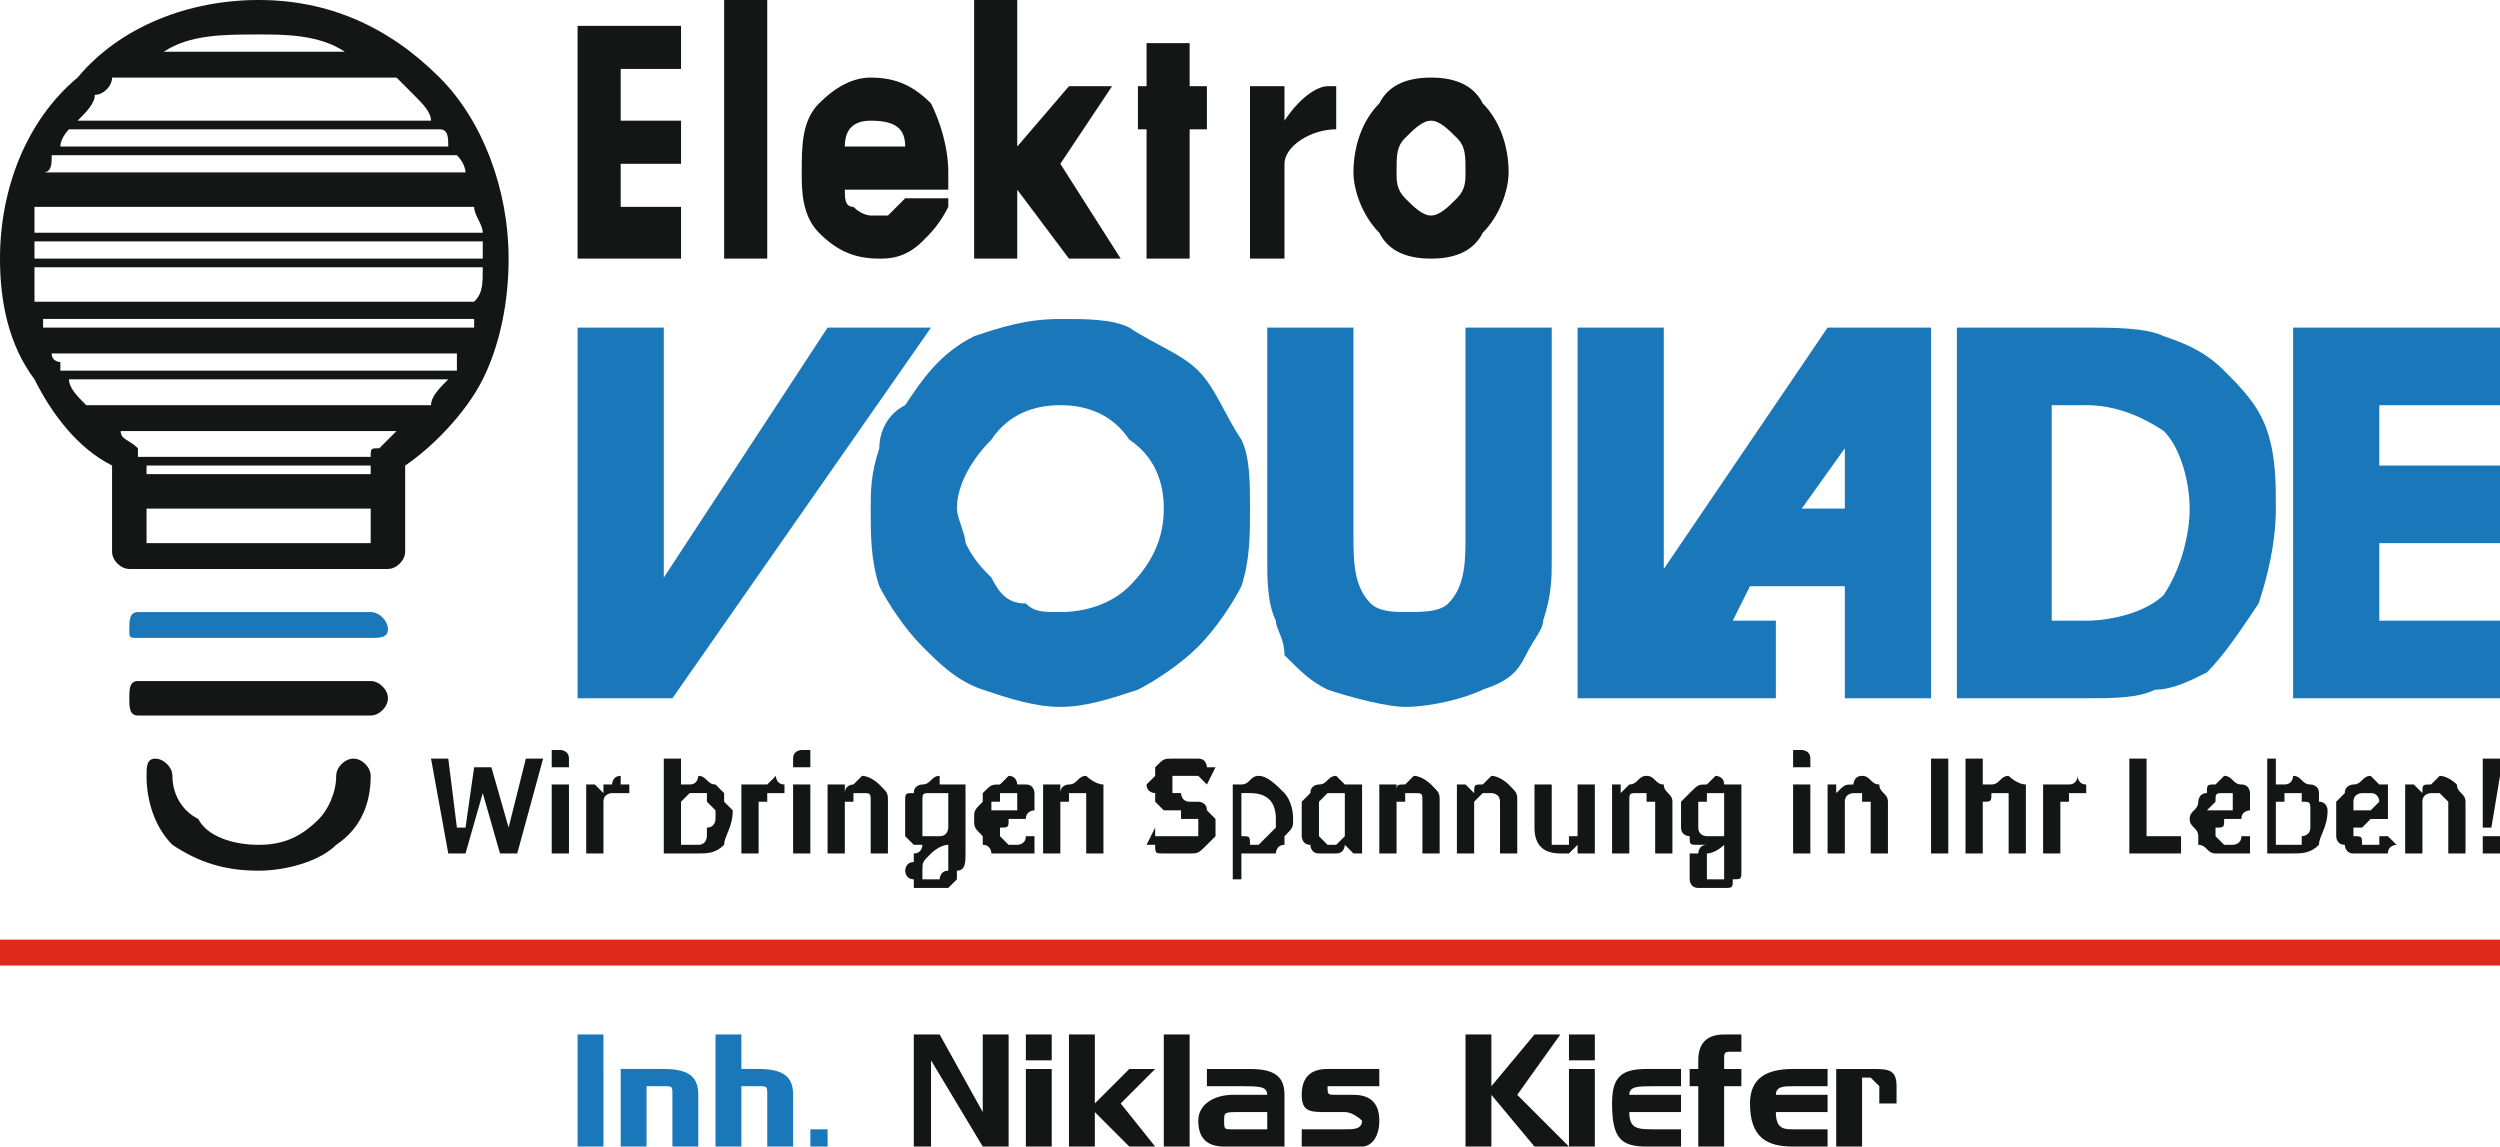
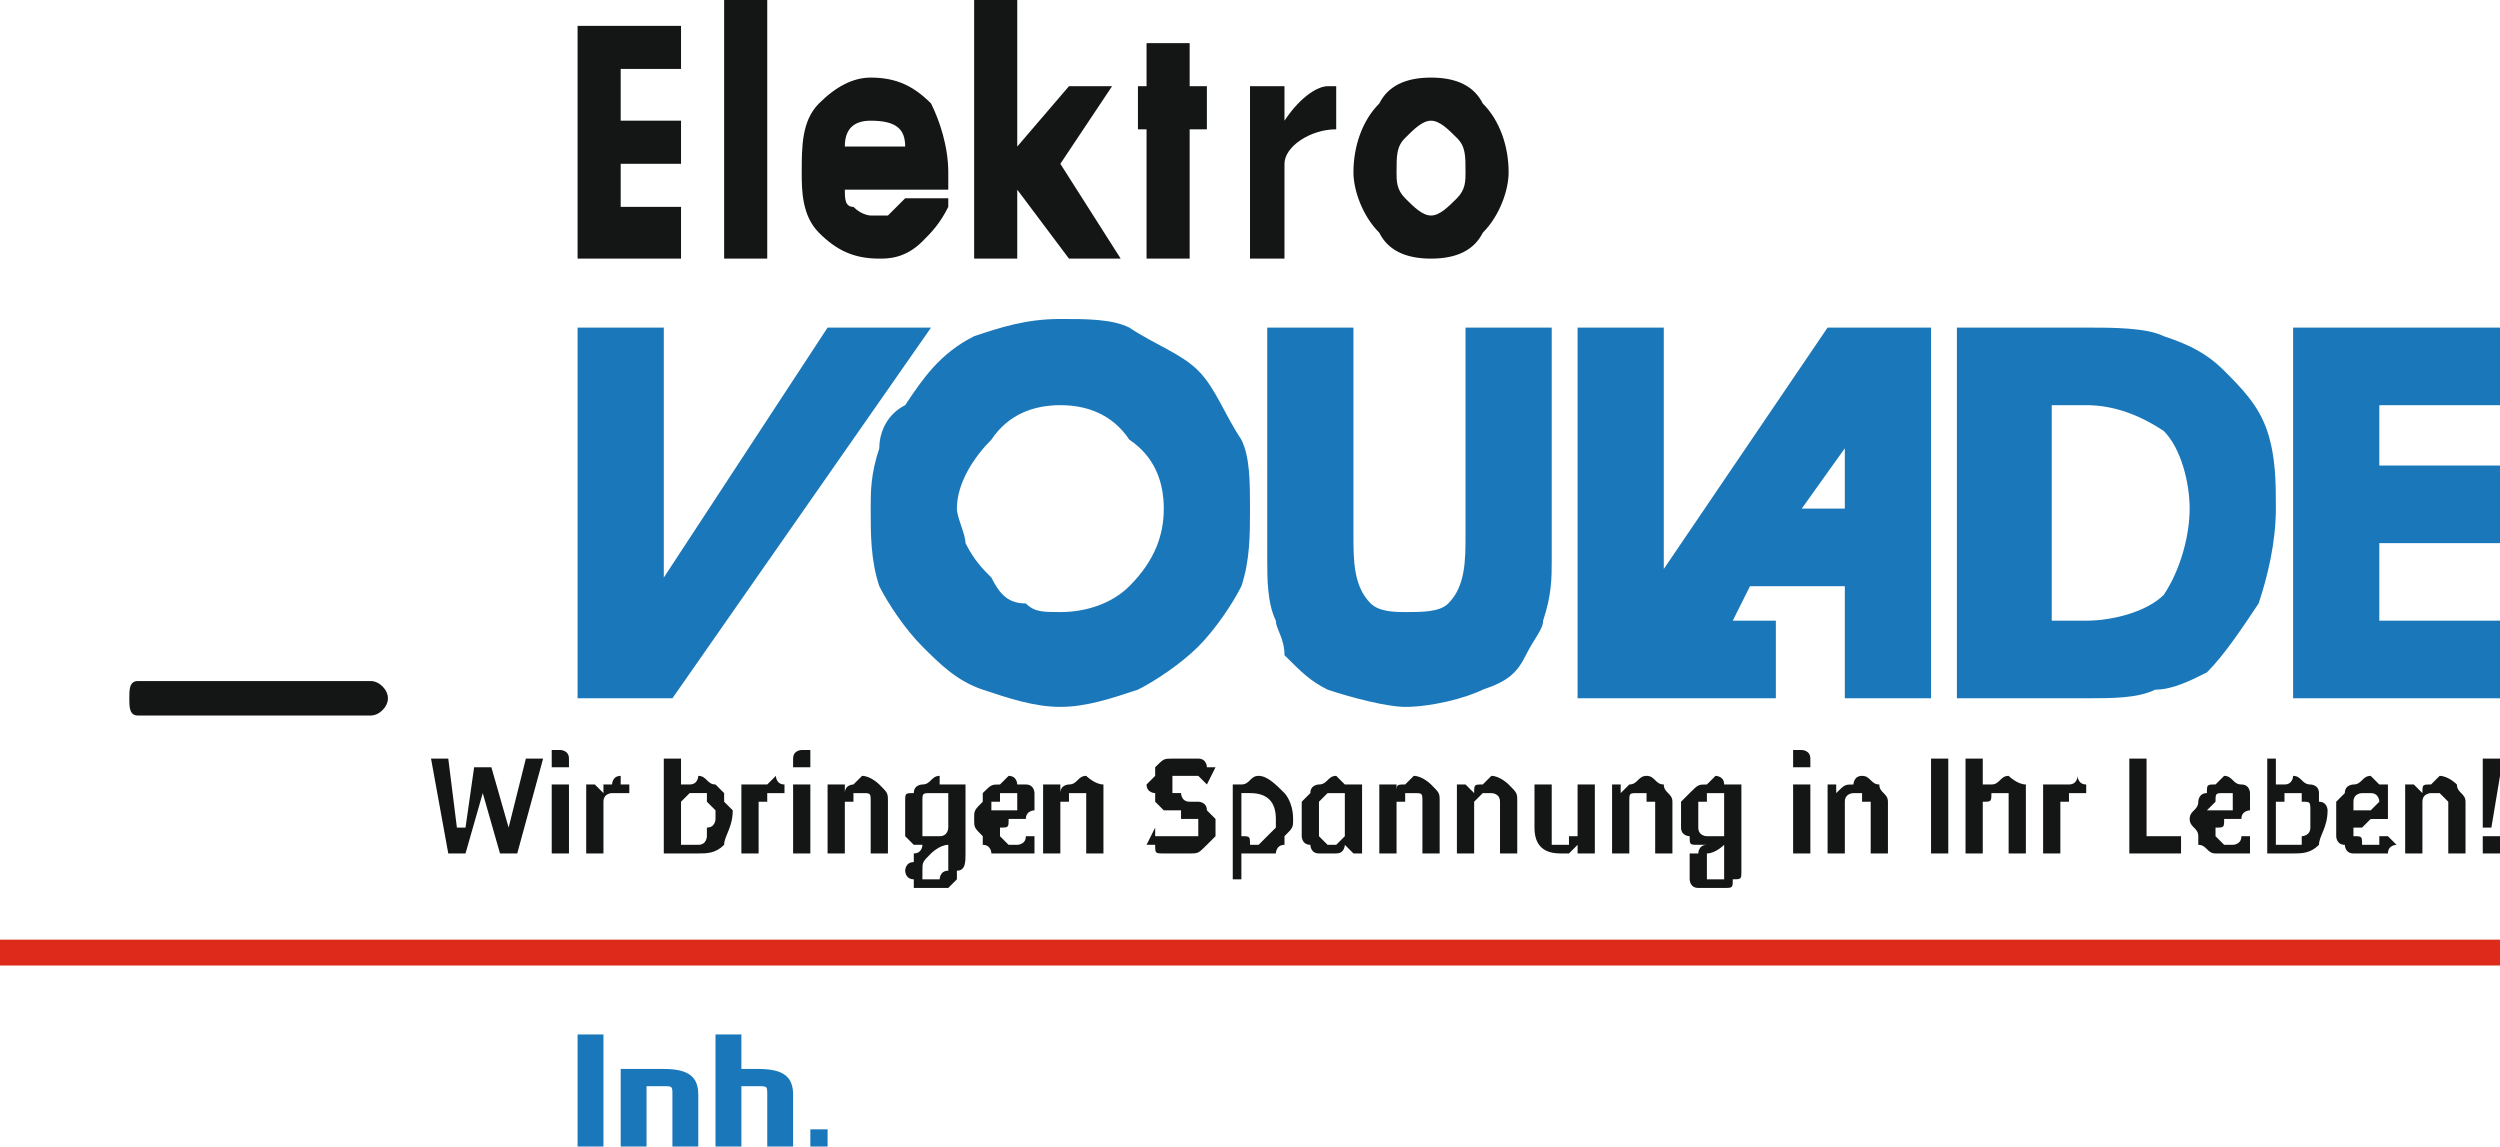
<svg xmlns="http://www.w3.org/2000/svg" xml:space="preserve" width="290px" height="133px" version="1.1" style="shape-rendering:geometricPrecision; text-rendering:geometricPrecision; image-rendering:optimizeQuality; fill-rule:evenodd; clip-rule:evenodd" viewBox="0 0 290 133">
  <defs>
    <style type="text/css">
   
    .fil4 {fill:#141515}
    .fil0 {fill:#DD2A1B}
    .fil2 {fill:#1A77BA}
    .fil3 {fill:#141515;fill-rule:nonzero}
    .fil1 {fill:#1A77BA;fill-rule:nonzero}
   
  </style>
  </defs>
  <g id="Ebene_x0020_1">
    <g id="_976624576">
      <polygon class="fil0" points="0,109 290,109 290,112 0,112 " />
      <g>
        <path class="fil1" d="M70 133l0 -13 -3 0 0 13 3 0zm2 -9l0 9 3 0 0 -7 2 0c1,0 1,0 1,1l0 6 3 0 0 -6c0,-2 -1,-3 -4,-3l-5 0zm11 -4l0 13 3 0 0 -7 2 0c1,0 1,0 1,1l0 6 3 0 0 -6c0,-2 -1,-3 -4,-3l-2 0 0 -4 -3 0zm11 11l0 2 2 0 0 -2 -2 0z" />
        <path class="fil2" d="M276 47l0 7 14 0 0 9 -14 0 0 9 14 0 0 9 -24 0 0 -43 24 0 0 9 -14 0zm-34 34l-15 0 0 -43 15 0c3,0 7,0 9,1 3,1 5,2 7,4 2,2 4,4 5,7 1,3 1,6 1,9 0,4 -1,8 -2,11 -2,3 -4,6 -6,8 -2,1 -4,2 -6,2 -2,1 -5,1 -8,1zm-4 -34l0 25 4 0c3,0 7,-1 9,-3 2,-3 3,-7 3,-10 0,-3 -1,-7 -3,-9 -3,-2 -6,-3 -9,-3l-4 0zm-91 -9l10 0 0 24c0,3 0,6 2,8 1,1 3,1 4,1 2,0 4,0 5,-1 2,-2 2,-5 2,-8l0 -24 10 0 0 27c0,2 0,4 -1,7 0,1 -1,2 -2,4 -1,2 -2,3 -5,4 -2,1 -6,2 -9,2 -2,0 -6,-1 -9,-2 -2,-1 -3,-2 -5,-4 0,-2 -1,-3 -1,-4 -1,-2 -1,-5 -1,-7l0 -27zm-46 21c0,-2 0,-4 1,-7 0,-2 1,-4 3,-5 2,-3 4,-6 8,-8 3,-1 6,-2 10,-2 3,0 6,0 8,1 3,2 6,3 8,5 2,2 3,5 5,8 1,2 1,5 1,8 0,3 0,6 -1,9 -1,2 -3,5 -5,7 -2,2 -5,4 -7,5 -3,1 -6,2 -9,2 -3,0 -6,-1 -9,-2 -3,-1 -5,-3 -7,-5 -2,-2 -4,-5 -5,-7 -1,-3 -1,-6 -1,-9zm10 0c0,1 1,3 1,4 1,2 2,3 3,4 1,2 2,3 4,3 1,1 2,1 4,1 3,0 6,-1 8,-3 3,-3 4,-6 4,-9 0,-3 -1,-6 -4,-8 -2,-3 -5,-4 -8,-4 -3,0 -6,1 -8,4 -2,2 -4,5 -4,8zm-34 22l-9 0 -1 0 0 -43 10 0 0 29 19 -29 12 0 -30 43 -1 0zm124 -9l5 0 0 9 -12 0 0 0 -11 0 0 -1 0 -42 10 0 0 28 19 -28 2 0 9 0 1 0 0 43 -10 0 0 -13 -11 0 -2 4zm13 -13l0 -7 -5 7 5 0z" />
-         <path class="fil1" d="M43 71c1,0 2,1 2,2 0,1 -1,1 -2,1l-27 0c-1,0 -1,0 -1,-1 0,-1 0,-2 1,-2l27 0z" />
      </g>
      <g>
        <g>
          <path class="fil3" d="M56 92l0 0 -2 7 -2 0 -2 -11 2 0 1 8 1 0 1 -7 2 0 2 7 0 0 2 -8 2 0 -3 11 -2 0 -2 -7zm8 7l0 -8 2 0 0 8 -2 0zm0 -11c0,0 0,0 0,0 0,0 0,0 0,0 0,-1 0,-1 0,-1 1,0 1,0 1,0 0,0 0,0 0,0 0,0 1,0 1,1 0,0 0,0 0,0 0,0 0,0 0,0 0,1 0,1 0,1 0,0 0,0 0,0 0,0 -1,0 -1,0 0,0 0,0 0,0 0,0 -1,0 -1,0 0,0 0,0 0,-1zm6 11l-2 0 0 -7 0 -1 1 0 1 1c0,0 0,-1 0,-1 0,0 0,0 0,0 1,0 1,0 1,0 0,0 0,-1 1,-1 0,0 0,1 0,1 1,0 1,0 1,0l0 1c-1,0 -1,0 -1,0 0,0 0,0 -1,0 0,0 0,0 0,0 0,0 -1,0 -1,1 0,0 0,0 0,0 0,0 0,1 0,1l0 5zm7 -11l2 0 0 3c1,0 1,0 1,0 1,0 1,-1 1,-1 1,0 1,1 2,1 0,0 0,0 1,1 0,0 0,0 0,1 0,0 1,1 1,1 0,2 -1,3 -1,4 -1,1 -2,1 -3,1 -1,0 -1,0 -1,0 -1,0 -1,0 -1,0 0,0 -1,0 -1,0 0,0 0,0 -1,0l0 -11zm2 10c0,0 1,0 1,0 0,0 0,0 1,0 0,0 0,0 0,0 1,0 1,-1 1,-1 0,0 0,0 0,-1 1,0 1,-1 1,-1 0,-1 0,-1 0,-1 -1,-1 -1,-1 -1,-1 0,0 0,-1 0,-1 -1,0 -1,0 -1,0 0,0 -1,0 -1,0 0,0 0,0 0,0 0,0 0,0 -1,1 0,0 0,0 0,0l0 5zm9 1l-2 0 0 -7 0 -1 2 0 0 1c0,0 0,-1 0,-1 0,0 0,0 1,0 0,0 0,0 0,0 0,0 1,-1 1,-1 0,0 0,1 1,1 0,0 0,0 0,0l0 1c0,0 -1,0 -1,0 0,0 0,0 0,0 -1,0 -1,0 -1,0 0,0 0,0 0,1 -1,0 -1,0 -1,0 0,0 0,1 0,1l0 5zm4 0l0 -8 2 0 0 8 -2 0zm0 -11c0,0 0,0 0,0 0,0 0,0 0,0 0,-1 1,-1 1,-1 0,0 0,0 0,0 0,0 0,0 1,0 0,0 0,0 0,1 0,0 0,0 0,0 0,0 0,0 0,0 0,1 0,1 0,1 0,0 0,0 0,0 0,0 0,0 0,0 -1,0 -1,0 -1,0 0,0 0,0 -1,0 0,0 0,0 0,-1zm4 11l0 -7 0 -1 2 0 0 1c0,-1 1,-1 1,-1 0,0 1,-1 1,-1 1,0 2,1 2,1 1,1 1,1 1,2l0 6 -2 0 0 -5c0,0 0,-1 0,-1 0,0 0,0 0,0 0,-1 0,-1 -1,-1 0,0 0,0 0,0 0,0 -1,0 -1,0 0,0 0,0 0,1 -1,0 -1,0 -1,0 0,0 0,0 0,1l0 5 -2 0zm12 4c0,0 -1,0 -1,0 0,0 -1,0 -1,0 0,0 0,-1 0,-1 -1,0 -1,-1 -1,-1 0,0 0,-1 1,-1 0,0 0,0 0,-1 0,0 0,0 0,0 1,0 1,-1 1,-1 0,0 0,0 -1,0 0,0 0,0 -1,-1 0,0 0,0 0,-1 0,0 0,-1 0,-1 0,-1 0,-2 0,-2 0,-1 0,-1 1,-1 0,-1 1,-1 1,-1 1,0 1,-1 2,-1 0,0 0,0 0,1 1,0 1,0 1,0 0,0 1,0 1,0 0,0 1,0 1,0l0 6c0,0 0,1 0,1 0,0 0,0 0,0 0,1 0,1 0,1 0,0 0,0 0,0 0,1 0,2 -1,2 0,1 0,1 0,1 -1,1 -1,1 -1,1 -1,0 -1,0 -2,0zm2 -11c-1,0 -1,0 -1,0 -1,0 -1,0 -1,0 -1,0 -1,0 -1,1 0,0 0,0 0,0 0,1 0,1 0,2 0,0 0,0 0,0 0,1 0,1 0,1 0,1 0,1 0,1 1,0 1,0 1,0 0,0 1,0 1,0 0,0 0,0 0,0 1,0 1,-1 1,-1 0,0 0,0 0,0l0 -4zm-3 9c0,0 0,0 0,1 1,0 1,0 1,0 1,0 1,0 1,0 0,0 0,-1 1,-1 0,0 0,0 0,-1 0,0 0,-1 0,-1l0 -1c-1,0 -2,1 -2,1 -1,1 -1,1 -1,2zm10 -11c1,0 1,1 1,1 1,0 1,0 1,0 1,0 1,1 1,1 0,0 0,0 0,1 0,0 0,1 0,1 0,0 -1,0 -1,1 0,0 0,0 -1,0 0,0 0,0 -1,0 0,1 0,1 -1,1 0,0 0,0 -1,0 0,0 0,0 1,0 0,1 0,1 0,1 0,0 0,0 1,1 0,0 0,0 0,0 1,0 1,0 1,0 0,0 1,0 1,-1 0,0 0,0 0,0 0,0 0,0 1,0l0 1c0,0 0,0 0,1 0,0 -1,0 -1,0 0,0 0,0 -1,0 0,0 0,0 -1,0 0,0 -1,0 -2,0 0,0 0,-1 -1,-1 0,0 0,-1 0,-1 -1,-1 -1,-1 -1,-2 0,-1 0,-1 1,-2 0,0 0,-1 0,-1 1,-1 1,-1 2,-1 0,0 1,-1 1,-1zm1 3c0,0 0,-1 0,-1 0,0 0,0 -1,0 0,0 0,0 -1,0 0,0 0,0 0,1 0,0 0,0 -1,0 0,1 0,1 0,1 0,0 1,0 1,0 0,0 0,0 0,0 1,0 1,0 1,0 0,0 1,0 1,0 0,0 0,0 0,-1 0,0 0,0 0,0zm3 6l0 -7 0 -1 2 0 0 1c0,-1 1,-1 1,-1 1,0 1,-1 2,-1 0,0 1,1 2,1 0,1 0,1 0,2l0 6 -2 0 0 -5c0,0 0,-1 0,-1 0,0 0,0 0,0 0,-1 0,-1 0,-1 0,0 -1,0 -1,0 0,0 0,0 -1,0 0,0 0,0 0,1 0,0 0,0 -1,0 0,0 0,0 0,1l0 5 -2 0zm13 -3c0,1 0,1 0,1 1,0 1,0 1,0 0,0 1,0 1,0 0,0 1,0 1,0 0,0 0,0 1,0 0,0 0,0 0,0 0,0 0,0 1,0 0,-1 0,-1 0,-1 0,0 0,-1 0,-1 -1,0 -1,0 -1,0 0,0 0,0 -1,0 0,-1 0,-1 0,-1 -1,0 -1,0 -2,0 0,0 0,0 -1,-1 0,0 0,0 0,-1 0,0 -1,0 -1,-1 0,0 1,-1 1,-1 0,-1 0,-1 0,-1 1,-1 1,-1 2,-1 0,0 1,0 1,0 1,0 1,0 1,0 1,0 1,0 1,0 1,0 1,1 1,1 0,0 1,0 1,0l-1 2c-1,-1 -1,-1 -1,-1 -1,0 -1,0 -2,0 0,0 0,0 0,0 -1,0 -1,0 -1,0 0,0 0,0 0,0 0,0 0,1 0,1 0,0 0,0 0,1 0,0 0,0 0,0 0,0 1,0 1,0 0,0 0,1 1,1 0,0 0,0 1,0 0,0 1,0 1,1 0,0 0,0 1,1 0,0 0,0 0,1 0,0 0,1 0,1 -1,1 -1,1 -1,1 -1,1 -1,1 -2,1 0,0 -1,0 -1,0 -1,0 -1,0 -1,0 -1,0 -1,0 -1,0 -1,0 -1,0 -1,-1 -1,0 -1,0 -1,0l1 -2zm10 6l-1 0 0 -11c0,0 1,0 1,0 1,0 1,-1 2,-1 1,0 2,1 3,2 0,0 1,1 1,3 0,1 0,1 -1,2 0,0 0,1 0,1 -1,0 -1,1 -1,1 -1,0 -1,0 -2,0 0,0 0,0 -1,0 0,0 0,0 -1,0l0 3zm4 -7c0,-2 -1,-3 -3,-3 0,0 0,0 0,0 0,0 0,0 -1,0l0 5c1,0 1,0 1,1 0,0 1,0 1,0 0,0 0,0 1,-1 0,0 0,0 0,0 0,0 1,-1 1,-1 0,0 0,-1 0,-1zm10 2l0 2 -1 0 -1 -1 0 0c0,0 0,1 -1,1 0,0 0,0 -1,0 0,0 -1,0 -1,0 -1,0 -1,-1 -1,-1 -1,0 -1,-1 -1,-1 0,-1 0,-1 0,-2 0,-1 0,-1 0,-2 0,0 1,-1 1,-1 0,-1 1,-1 1,-1 1,0 1,-1 2,-1 0,0 0,0 1,1 0,0 0,0 0,0 1,0 1,0 1,0 0,0 1,0 1,0l0 6zm-2 -5c0,0 0,0 0,0 -1,0 -1,0 -1,0 0,0 -1,0 -1,0 0,0 -1,1 -1,1 0,0 0,0 0,1 0,0 0,1 0,1 0,0 0,1 0,1 0,0 0,1 0,1 0,0 0,0 1,1 0,0 0,0 1,0 0,0 0,0 0,0 0,0 1,-1 1,-1 0,0 0,0 0,0 0,0 0,0 0,-1l0 -4zm4 7l0 -7 0 -1 2 0 0 1c0,-1 0,-1 1,-1 0,0 1,-1 1,-1 1,0 2,1 2,1 1,1 1,1 1,2l0 6 -2 0 0 -5c0,0 0,-1 0,-1 0,0 0,0 0,0 0,-1 0,-1 -1,-1 0,0 0,0 0,0 0,0 -1,0 -1,0 0,0 0,0 0,1 -1,0 -1,0 -1,0 0,0 0,0 0,1l0 5 -2 0zm9 0l0 -7 0 -1 1 0 1 1c0,-1 0,-1 1,-1 0,0 1,-1 1,-1 1,0 2,1 2,1 1,1 1,1 1,2l0 6 -2 0 0 -5c0,0 0,-1 0,-1 0,0 0,0 0,0 0,-1 -1,-1 -1,-1 0,0 0,0 0,0 -1,0 -1,0 -1,0 0,0 0,0 -1,1 0,0 0,0 0,0 0,0 0,0 0,1l0 5 -2 0zm16 -8l0 7 0 1 -2 0 0 -1 0 0c0,0 -1,1 -1,1 -1,0 -1,0 -1,0 -2,0 -3,-1 -3,-3l0 -5 2 0 0 5c0,0 0,0 0,1 0,0 0,0 0,0 0,0 0,0 0,1 1,0 1,0 1,0 0,0 0,0 1,0 0,-1 0,-1 0,-1 0,0 0,0 1,0 0,0 0,-1 0,-1l0 -5 2 0zm2 8l0 -7 0 -1 1 0 0 1c1,-1 1,-1 1,-1 1,0 1,-1 2,-1 1,0 1,1 2,1 0,1 1,1 1,2l0 6 -2 0 0 -5c0,0 0,-1 0,-1 -1,0 -1,0 -1,0 0,-1 0,-1 0,-1 0,0 0,0 -1,0 0,0 0,0 0,0 -1,0 -1,0 -1,1 0,0 0,0 0,0 0,0 0,0 0,1l0 5 -2 0zm12 4c-1,0 -1,0 -2,0 0,0 0,0 0,0 -1,0 -1,-1 -1,-1 0,0 0,-1 0,-1 0,0 0,-1 0,-1 0,0 0,0 0,-1 1,0 1,0 1,0 0,0 0,-1 1,-1 -1,0 -1,0 -1,0 -1,0 -1,0 -1,-1 0,0 -1,0 -1,-1 0,0 0,-1 0,-1 0,-1 0,-2 0,-2 1,-1 1,-1 1,-1 1,-1 1,-1 2,-1 0,0 1,-1 1,-1 0,0 1,0 1,1 0,0 0,0 1,0 0,0 0,0 1,0 0,0 0,0 0,0l0 6c0,0 0,1 0,1 0,0 0,0 0,0 0,1 0,1 0,1 0,0 0,0 0,0 0,1 0,2 0,2 0,1 0,1 -1,1 0,1 0,1 -1,1 0,0 -1,0 -1,0zm1 -11c0,0 0,0 -1,0 0,0 -1,0 -1,0 0,0 0,0 0,1 -1,0 -1,0 -1,0 0,1 0,1 0,2 0,0 0,0 0,0 0,1 0,1 0,1 0,1 1,1 1,1 0,0 0,0 1,0 0,0 0,0 0,0 1,0 1,0 1,0 0,0 0,-1 0,-1 0,0 0,0 0,0l0 -4zm-2 9c0,0 0,0 0,1 0,0 0,0 1,0 0,0 0,0 1,0 0,0 0,-1 0,-1 0,0 0,0 0,-1 0,0 0,-1 0,-1l0 -1c0,0 -1,1 -2,1 0,1 0,1 0,2zm10 -2l0 -8 2 0 0 8 -2 0zm0 -11c0,0 0,0 0,0 0,0 0,0 0,0 0,-1 0,-1 0,-1 0,0 1,0 1,0 0,0 0,0 0,0 0,0 1,0 1,1 0,0 0,0 0,0 0,0 0,0 0,0 0,1 0,1 0,1 0,0 0,0 0,0 -1,0 -1,0 -1,0 0,0 0,0 0,0 -1,0 -1,0 -1,0 0,0 0,0 0,-1zm4 11l0 -7 0 -1 1 0 0 1c1,-1 1,-1 2,-1 0,0 0,-1 1,-1 1,0 1,1 2,1 0,1 1,1 1,2l0 6 -2 0 0 -5c0,0 0,-1 0,-1 0,0 0,0 -1,0 0,-1 0,-1 0,-1 0,0 0,0 -1,0 0,0 0,0 0,0 0,0 -1,0 -1,1 0,0 0,0 0,0 0,0 0,0 0,1l0 5 -2 0zm12 0l0 -11 2 0 0 11 -2 0zm4 0l0 -11 2 0 0 3c1,0 1,0 1,0 1,0 1,-1 2,-1 0,0 1,1 2,1 0,1 0,1 0,2l0 6 -2 0 0 -5c0,-1 0,-1 0,-1 0,0 0,0 0,0 0,-1 0,-1 0,-1 -1,0 -1,0 -1,0 0,0 0,0 -1,0 0,0 0,0 0,0 0,1 0,1 -1,1 0,0 0,0 0,1l0 5 -2 0zm11 0l-2 0 0 -7 0 -1 2 0 0 1c0,0 0,-1 0,-1 0,0 1,0 1,0 0,0 0,0 0,0 1,0 1,-1 1,-1 0,0 0,1 1,1 0,0 0,0 0,0l0 1c0,0 0,0 -1,0 0,0 0,0 0,0 -1,0 -1,0 -1,0 0,0 0,0 0,1 0,0 -1,0 -1,0 0,0 0,1 0,1l0 5zm8 -11l2 0 0 9 4 0 0 2 -6 0 0 -11zm11 2c1,0 1,1 2,1 0,0 0,0 0,0 1,0 1,1 1,1 0,0 0,0 0,1 0,0 0,1 0,1 0,0 -1,0 -1,1 0,0 0,0 -1,0 0,0 0,0 -1,0 0,1 0,1 -1,1 0,0 0,0 -1,0 0,0 1,0 1,0 0,1 0,1 0,1 0,0 0,0 1,1 0,0 0,0 1,0 0,0 0,0 0,0 0,0 1,0 1,-1 0,0 0,0 0,0 0,0 1,0 1,0l0 1c0,0 0,0 0,1 0,0 -1,0 -1,0 0,0 0,0 -1,0 0,0 0,0 -1,0 0,0 -1,0 -1,0 -1,0 -1,-1 -2,-1 0,0 0,-1 0,-1 0,-1 -1,-1 -1,-2 0,-1 1,-1 1,-2 0,0 0,-1 1,-1 0,-1 0,-1 1,-1 0,0 1,-1 1,-1zm1 3c0,0 0,-1 0,-1 0,0 0,0 -1,0 0,0 0,0 0,0 -1,0 -1,0 -1,1 0,0 0,0 0,0 -1,1 -1,1 -1,1 1,0 1,0 1,0 0,0 0,0 1,0 0,0 0,0 0,0 0,0 1,0 1,0 0,0 0,0 0,-1 0,0 0,0 0,0z" />
          <path class="fil3" d="M263 88l1 0 0 3c1,0 1,0 1,0 1,0 1,-1 1,-1 1,0 1,1 2,1 0,0 1,0 1,1 0,0 0,0 0,1 1,0 1,1 1,1 0,2 -1,3 -1,4 -1,1 -2,1 -3,1 -1,0 -1,0 -1,0 0,0 -1,0 -1,0 0,0 -1,0 -1,0 0,0 0,0 0,0l0 -11zm1 10c1,0 1,0 1,0 0,0 1,0 1,0 0,0 0,0 1,0 0,0 0,-1 0,-1 0,0 1,0 1,-1 0,0 0,-1 0,-1 0,-1 0,-1 0,-1 0,-1 0,-1 -1,-1 0,0 0,-1 0,-1 0,0 -1,0 -1,0 0,0 0,0 -1,0 0,0 0,0 0,0 0,0 0,0 0,1 0,0 -1,0 -1,0l0 5zm11 -8c0,0 1,1 1,1 0,0 1,0 1,0 0,0 0,1 0,1 0,0 0,0 0,1 0,0 0,1 0,1 0,0 0,0 0,1 -1,0 -1,0 -1,0 -1,0 -1,0 -1,0 -1,1 -1,1 -1,1 -1,0 -1,0 -1,0 0,0 0,0 0,0 0,1 0,1 0,1 1,0 1,0 1,1 0,0 1,0 1,0 0,0 0,0 1,0 0,0 0,0 0,-1 0,0 0,0 1,0 0,0 0,0 0,0l1 1c0,0 -1,0 -1,1 0,0 0,0 0,0 -1,0 -1,0 -1,0 -1,0 -1,0 -1,0 -1,0 -2,0 -2,0 -1,0 -1,-1 -1,-1 -1,0 -1,-1 -1,-1 0,-1 0,-1 0,-2 0,-1 0,-1 0,-2 0,0 1,-1 1,-1 0,-1 1,-1 1,-1 1,0 1,-1 2,-1zm1 3c0,0 0,-1 -1,-1 0,0 0,0 0,0 -1,0 -1,0 -1,0 0,0 -1,0 -1,1 0,0 0,0 0,0 0,1 0,1 0,1 0,0 0,0 0,0 0,0 1,0 1,0 0,0 0,0 1,0 0,0 0,0 0,0 0,0 0,0 1,-1 0,0 0,0 0,0zm3 6l0 -7 0 -1 1 0 1 1c0,-1 0,-1 1,-1 0,0 1,-1 1,-1 1,0 2,1 2,1 0,1 1,1 1,2l0 6 -2 0 0 -5c0,0 0,-1 0,-1 0,0 0,0 0,0 -1,-1 -1,-1 -1,-1 0,0 0,0 0,0 -1,0 -1,0 -1,0 0,0 -1,0 -1,1 0,0 0,0 0,0 0,0 0,0 0,1l0 5 -2 0zm9 -11c0,0 0,0 0,0 0,0 0,0 0,0 0,0 0,0 0,0 1,0 1,0 1,0 0,0 0,0 0,0 0,0 1,0 1,0 0,0 0,0 0,0 0,0 0,0 0,0l0 2 -1 6 -1 0 0 -6 0 -2zm0 10c0,0 0,0 0,0 0,0 0,0 0,-1 0,0 0,0 0,0 1,0 1,0 1,0 0,0 0,0 0,0 0,0 1,0 1,0 0,0 0,1 0,1 0,0 0,0 0,0 0,0 0,0 0,1 0,0 0,0 0,0 0,0 -1,0 -1,0 0,0 0,0 0,0 0,0 0,0 -1,0 0,0 0,0 0,0 0,0 0,0 0,0 0,-1 0,-1 0,-1z" />
        </g>
-         <path class="fil3" d="M106 120l0 13 2 0 0 -10 6 10 3 0 0 -13 -3 0 0 9 -5 -9 -3 0zm16 13l0 -9 -3 0 0 9 3 0zm0 -10l0 -3 -3 0 0 3 3 0zm2 -3l0 13 3 0 0 -4 4 4 3 0 -4 -5 4 -4 -3 0 -4 4 0 -8 -3 0zm14 13l0 -13 -3 0 0 13 3 0zm2 -9l0 2 4 0c2,0 3,0 3,1l0 0 -4 0c-2,0 -4,1 -4,3 0,2 1,3 3,3l7 0 0 -6c0,-2 -1,-3 -4,-3l-5 0zm3 7c-1,0 -1,0 -1,-1 0,-1 0,-1 2,-1l3 0 0 2 -4 0zm8 0l0 2 7 0c1,0 2,-1 2,-3 0,-2 -1,-3 -3,-3l-2 0c-1,0 -1,0 -1,-1 0,0 0,0 1,0l5 0 0 -2 -6 0c-2,0 -3,1 -3,3 0,2 1,2 3,2l2 0c1,0 2,1 2,1 0,1 -1,1 -2,1l-5 0zm19 -11l0 13 3 0 0 -6 5 6 4 0 -6 -6 5 -7 -3 0 -5 6 0 -6 -3 0zm15 13l0 -9 -3 0 0 9 3 0zm0 -10l0 -3 -3 0 0 3 3 0zm6 10l4 0 0 -2 -3 0c-2,0 -3,0 -3,-2l6 0 0 -2 -6 0c0,-1 1,-1 3,-1l3 0 0 -2 -4 0c-3,0 -4,1 -4,4 0,4 1,5 4,5zm6 -7l0 7 3 0 0 -7 2 0 0 -2 -2 0 0 -1c0,-1 0,-1 1,-1l1 0 0 -2 -2 0c-2,0 -3,1 -3,3l0 1 -1 0 0 2 1 0zm11 7l4 0 0 -2 -4 0c-1,0 -2,0 -2,-2l6 0 0 -2 -6 0c0,-1 1,-1 2,-1l4 0 0 -2 -4 0c-3,0 -5,1 -5,4 0,4 2,5 5,5zm5 -9l0 9 3 0 0 -8 1 0c0,0 1,1 1,1l0 2 2 0 0 -2c0,-2 -1,-2 -3,-2l-4 0z" />
        <path class="fil4" d="M72 8l0 6 7 0 0 5 -7 0 0 5 7 0 0 6 -12 0 0 -27 12 0 0 5 -7 0zm12 22l0 -30 5 0 0 30 -5 0zm14 -8c0,1 0,2 1,2 1,1 2,1 2,1 1,0 2,0 2,0 1,-1 1,-1 2,-2l0 0 5 0 0 1c-1,2 -2,3 -3,4 -2,2 -4,2 -5,2 -3,0 -5,-1 -7,-3 -2,-2 -2,-5 -2,-7 0,-3 0,-6 2,-8 2,-2 4,-3 6,-3 3,0 5,1 7,3 1,2 2,5 2,8 0,1 0,1 0,2l-12 0zm20 -5l6 -7 5 0 -6 9 7 11 -6 0 -6 -8 0 8 -5 0 0 -30 5 0 0 17zm15 -2l-1 0 0 -5 1 0 0 -5 5 0 0 5 2 0 0 5 -2 0 0 15 -5 0 0 -15zm16 -1c2,-3 4,-4 5,-4l1 0 0 5 0 0c-3,0 -6,2 -6,4l0 11 -4 0 0 -20 4 0 0 4zm17 -5c3,0 5,1 6,3 2,2 3,5 3,8 0,2 -1,5 -3,7 -1,2 -3,3 -6,3 -3,0 -5,-1 -6,-3 -2,-2 -3,-5 -3,-7 0,-3 1,-6 3,-8 1,-2 3,-3 6,-3zm-68 8l7 0c0,-2 -1,-3 -4,-3 -2,0 -3,1 -3,3zm68 -3c-1,0 -2,1 -3,2 -1,1 -1,2 -1,4 0,1 0,2 1,3 1,1 2,2 3,2 1,0 2,-1 3,-2 1,-1 1,-2 1,-3 0,-2 0,-3 -1,-4 -1,-1 -2,-2 -3,-2z" />
        <g>
-           <path class="fil3" d="M17 90c0,-1 0,-2 1,-2 1,0 2,1 2,2 0,2 1,4 3,5 1,2 4,3 7,3 3,0 5,-1 7,-3 1,-1 2,-3 2,-5 0,-1 1,-2 2,-2 1,0 2,1 2,2 0,3 -1,6 -4,8 -2,2 -6,3 -9,3 -4,0 -7,-1 -10,-3 -2,-2 -3,-5 -3,-8z" />
          <path class="fil3" d="M43 79c1,0 2,1 2,2 0,1 -1,2 -2,2l-27 0c-1,0 -1,-1 -1,-2 0,-1 0,-2 1,-2l27 0z" />
-           <path class="fil3" d="M30 0c8,0 15,3 21,9 5,5 8,13 8,21 0,5 -1,10 -3,14 -2,4 -6,8 -9,10l0 10c0,1 -1,2 -2,2l-30 0c-1,0 -2,-1 -2,-2l0 -10c-4,-2 -7,-6 -9,-10 -3,-4 -4,-9 -4,-14 0,-8 3,-16 9,-21 5,-6 13,-9 21,-9zm16 9l-33 0c0,1 -1,2 -2,2 0,1 -1,2 -2,3l41 0c0,-1 -1,-2 -2,-3 0,0 -1,-1 -2,-2zm-27 -3l21 0c-3,-2 -7,-2 -10,-2 -4,0 -8,0 -11,2zm32 9l-43 0c0,0 -1,1 -1,2l45 0c0,-1 0,-2 -1,-2zm2 3l-47 0c0,1 0,2 -1,2l49 0c0,0 0,-1 -1,-2zm2 6l-51 0c0,1 0,2 0,3l52 0c0,-1 -1,-2 -1,-3zm1 4l-52 0c0,1 0,1 0,2l0 0 52 0 0 0c0,-1 0,-1 0,-2zm0 3l-52 0c0,2 0,3 0,4l51 0c1,-1 1,-2 1,-4zm-1 6l-50 0c0,0 0,0 0,1l50 0c0,-1 0,-1 0,-1zm-2 4l-47 0c0,1 1,1 1,1l0 1 46 0 0 -1c0,0 0,0 0,-1zm-1 3l-44 0c0,1 1,2 2,3l40 0c0,-1 1,-2 2,-3zm-6 6l-32 0c0,1 1,1 2,2 0,0 0,0 0,1l27 0c0,-1 0,-1 1,-1 1,-1 1,-1 2,-2zm-3 4l-26 0 0 1 26 0 0 -1zm0 5l-26 0 0 4 26 0 0 -4z" />
        </g>
      </g>
    </g>
  </g>
</svg>